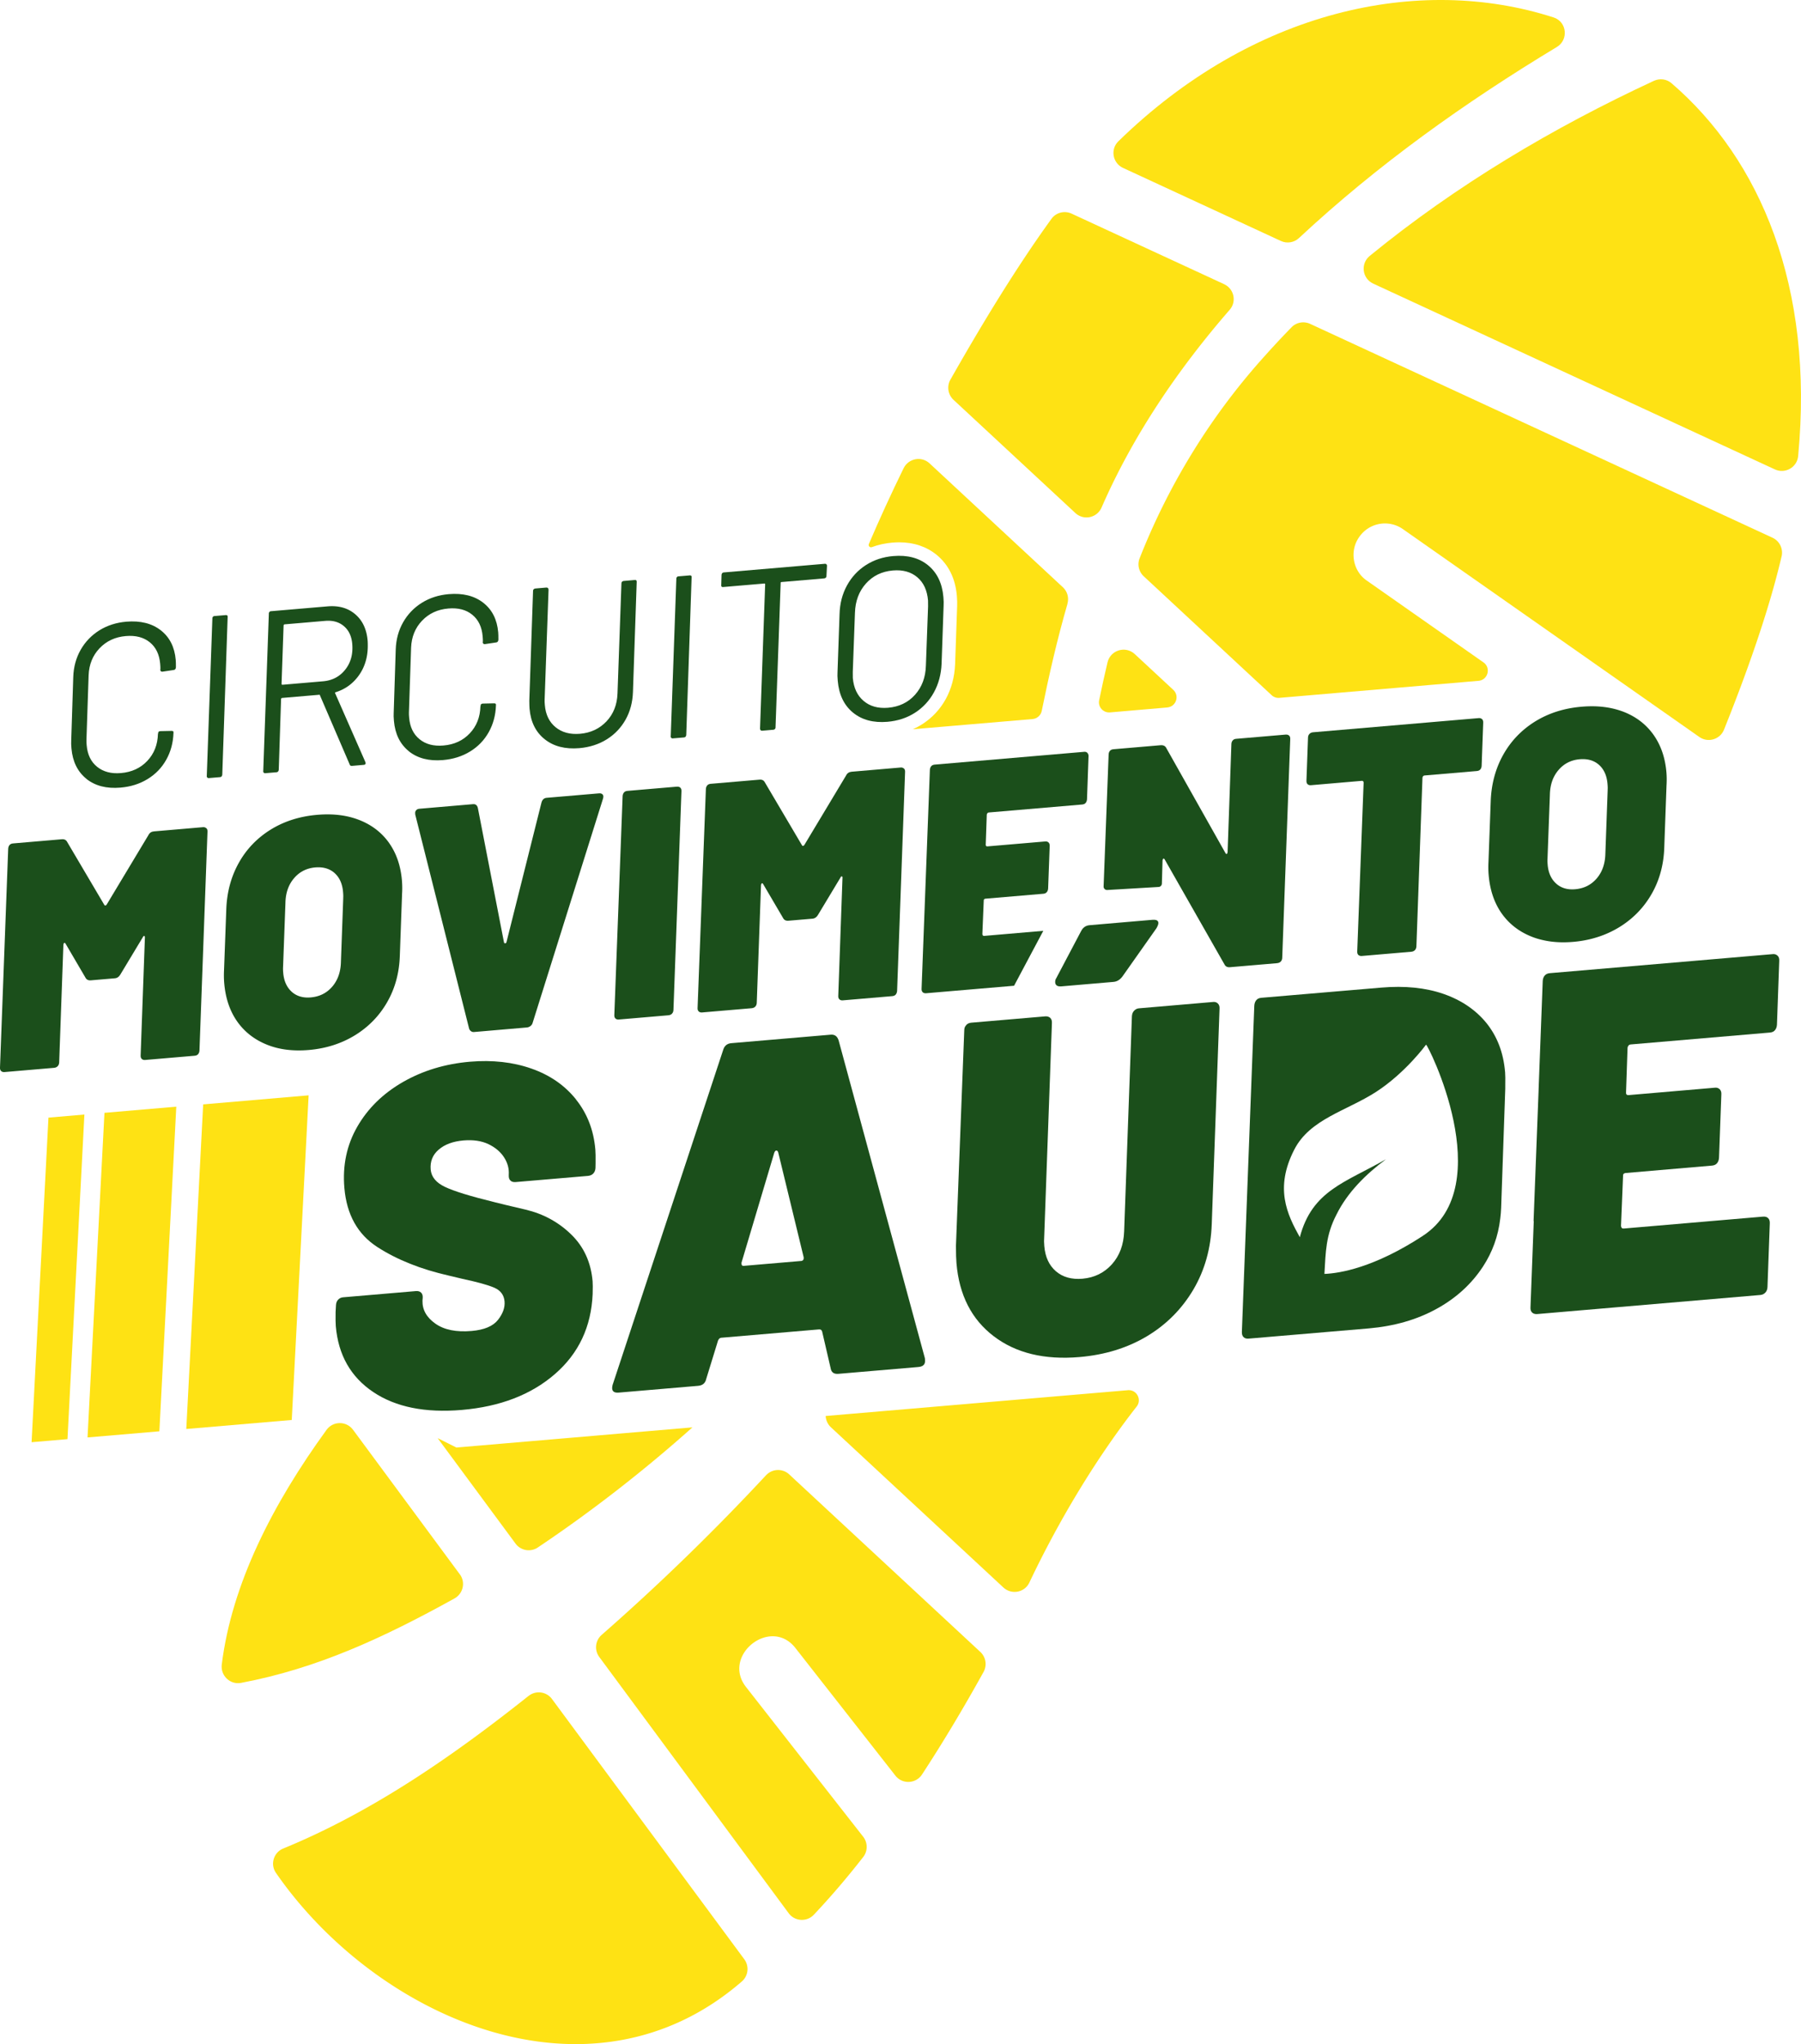
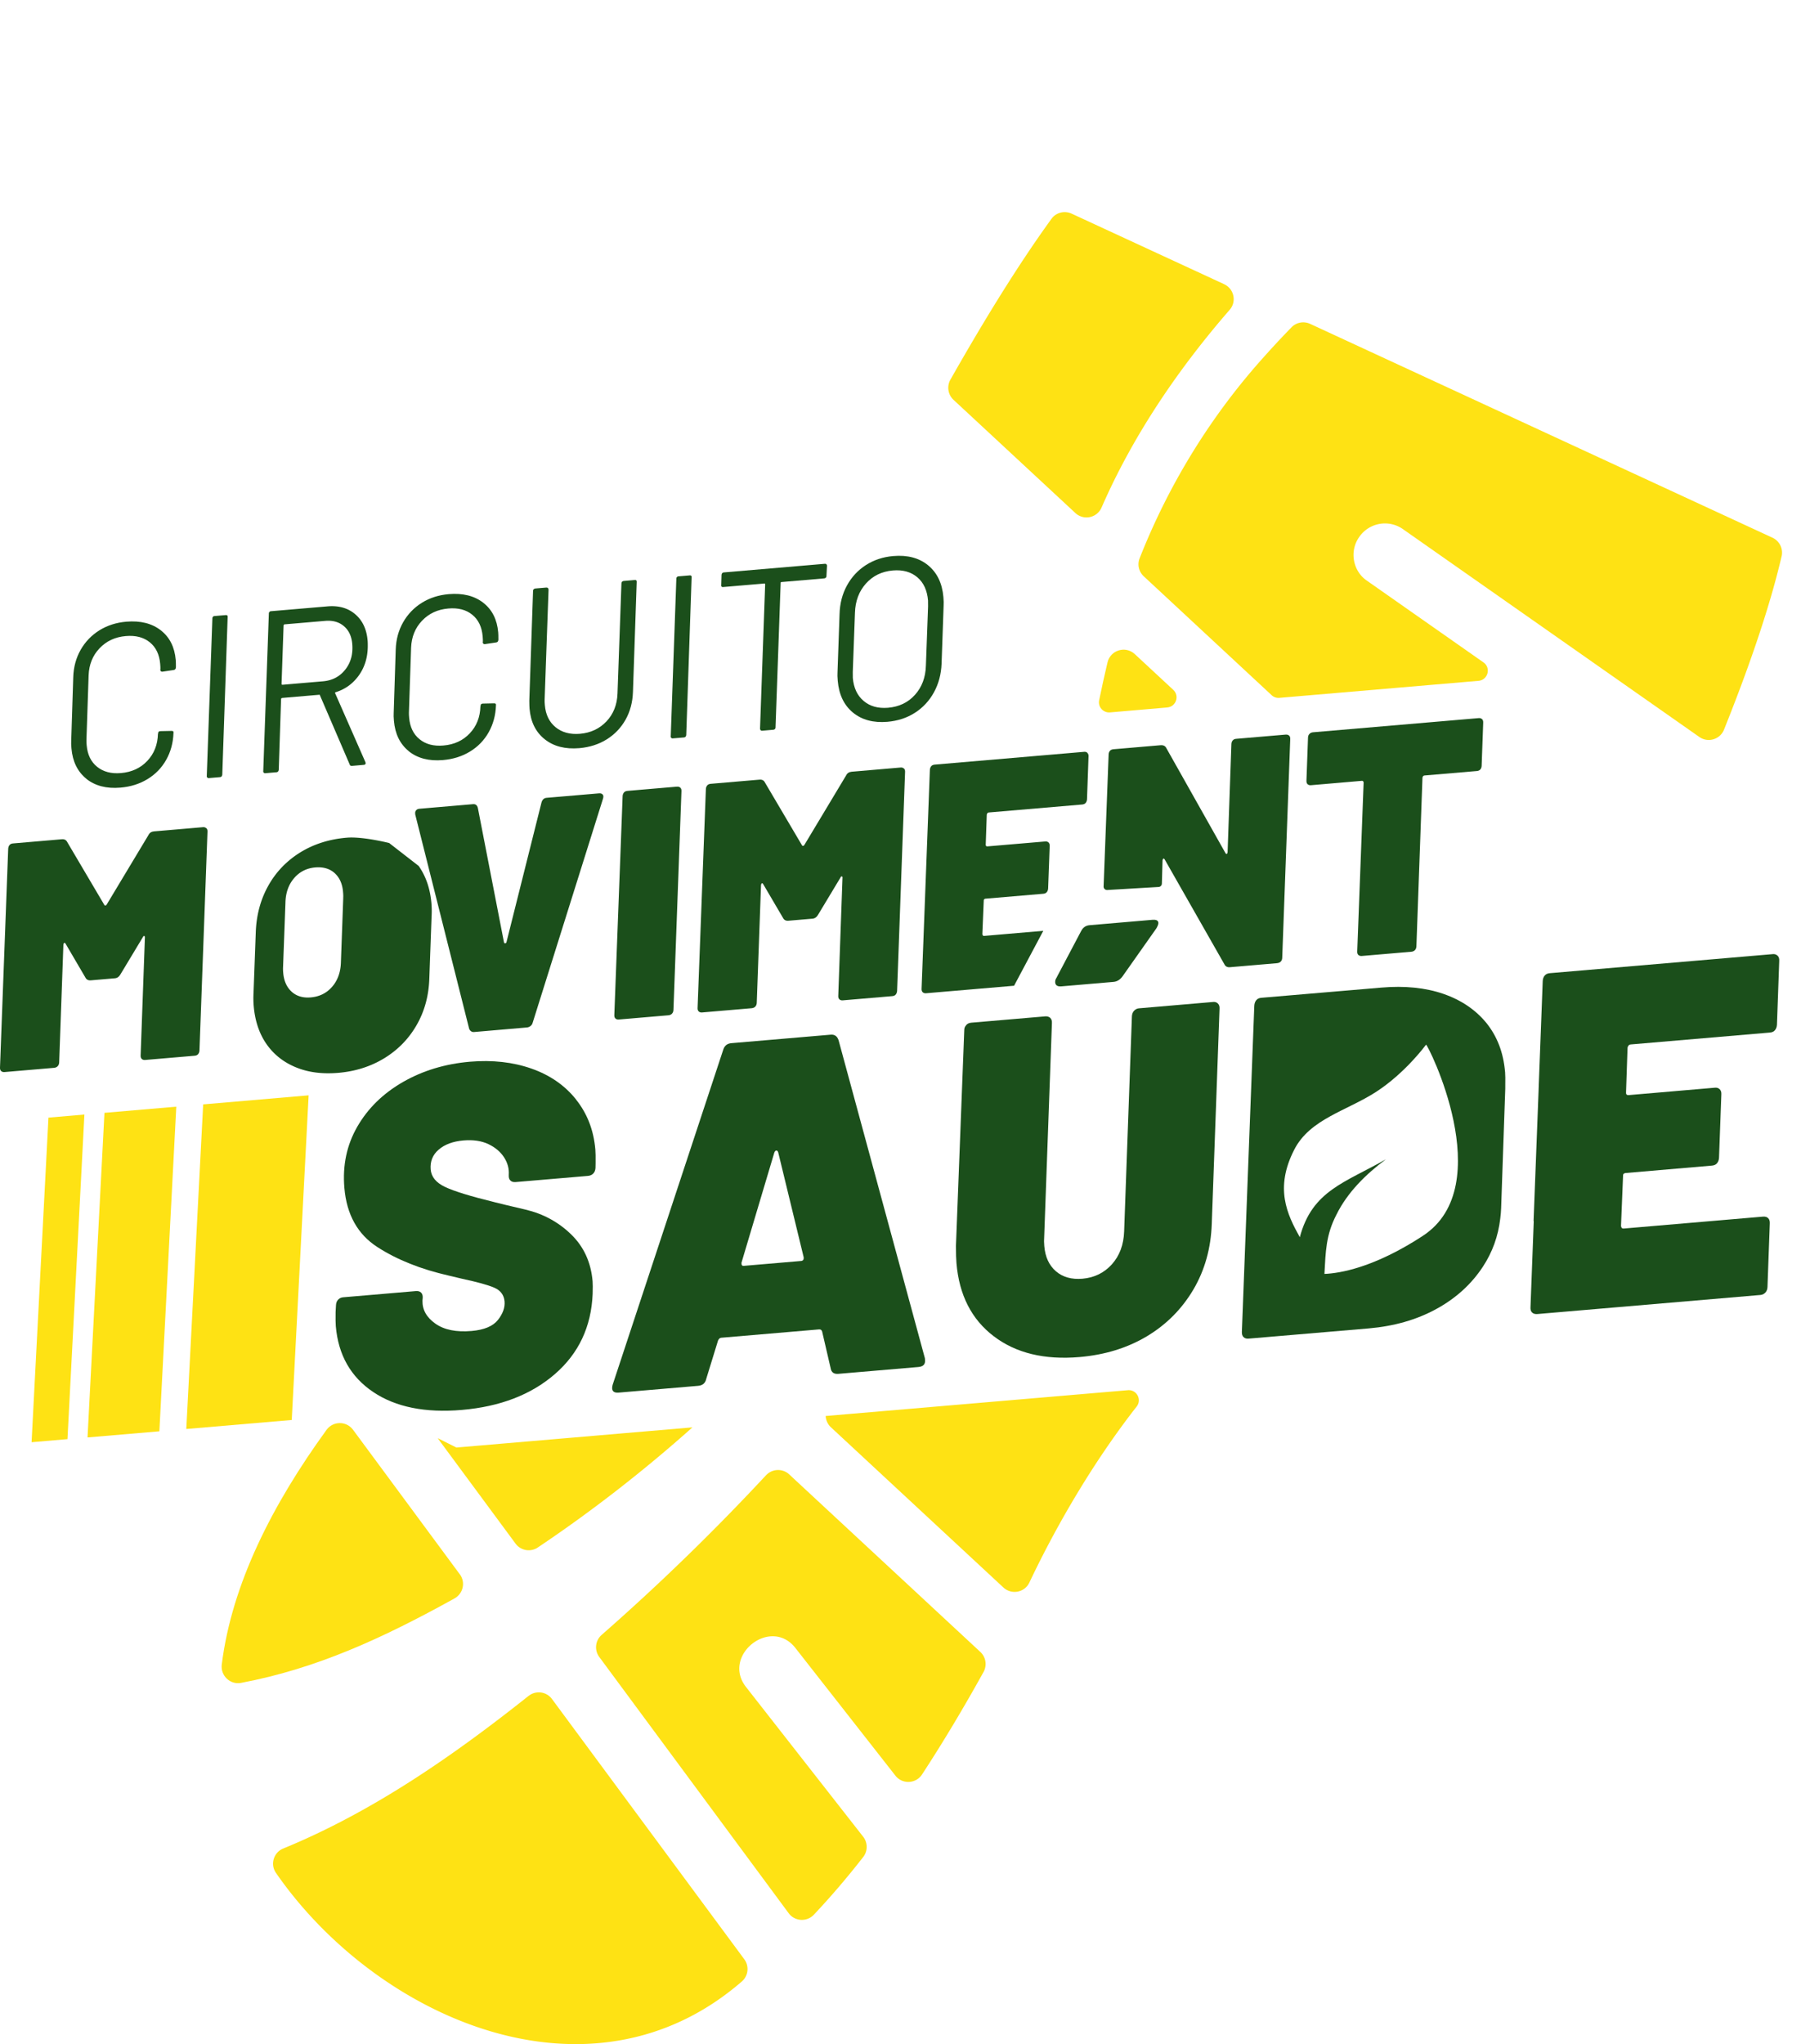
<svg xmlns="http://www.w3.org/2000/svg" data-bbox="-0.003 -0.001 379.829 431.056" viewBox="0 0 379.83 431.05" data-type="color">
  <g>
    <path d="M161.54 311.11a476 476 0 0 1-34.65 33.65 3.453 3.453 0 0 0-.51 4.65l39.95 54.04c1.28 1.74 3.83 1.89 5.31.32 3.5-3.71 6.98-7.77 10.42-12.18.97-1.25.96-3.01-.01-4.26l-24.65-31.5c-5.38-6.67 5.21-15.13 10.45-8.18l20.99 26.79c1.46 1.87 4.32 1.74 5.62-.25 4.37-6.68 8.69-13.89 12.97-21.61a3.48 3.48 0 0 0-.67-4.22l-40.32-37.45a3.45 3.45 0 0 0-4.88.19Z" fill="#fee214" data-color="1" />
    <path d="M111.47 357.63c-15.89 12.63-32.89 24.45-51.74 32.18-2.03.83-2.78 3.34-1.53 5.14 21.2 30.63 66.24 50.66 98.26 22.89a3.47 3.47 0 0 0 .51-4.68l-40.56-54.88a3.45 3.45 0 0 0-4.94-.64Z" fill="#fee214" data-color="1" />
    <path d="M237.85 293.16c1.87-.16 3.02 1.97 1.87 3.45-8.34 10.65-16.3 23.76-22.63 37.12-1 2.11-3.76 2.62-5.47 1.04l-36.39-33.8a3.53 3.53 0 0 1-1.1-2.37l63.73-5.44Z" fill="#fee214" data-color="1" />
    <path d="M96.97 331.98 74.45 301.5c-1.39-1.88-4.22-1.87-5.59.03-11.41 15.72-19.98 32.52-22.09 49.48-.29 2.34 1.76 4.31 4.07 3.87 16.04-3.03 29.99-9.49 45.02-17.81 1.83-1.02 2.36-3.41 1.12-5.09Z" fill="#fee214" data-color="1" />
    <path d="M146.02 301.01c-10.15 9.06-21.19 17.67-32.6 25.32a3.446 3.446 0 0 1-4.7-.83L92.3 303.27l3.96 1.98 49.76-4.25Z" fill="#fee214" data-color="1" />
    <path d="m246.17 149.19-12.07 1.04c-1.43.12-2.58-1.16-2.29-2.56q.825-4.02 1.77-8.01c.63-2.58 3.79-3.53 5.73-1.74l8.14 7.56c1.36 1.27.58 3.55-1.28 3.71" fill="#fee214" data-color="1" />
-     <path d="M225.13 127.33c-2.15 7.41-3.88 14.98-5.43 22.59-.19.93-.97 1.62-1.91 1.71l-25.29 2.15c.7-.3 1.37-.66 2.01-1.07 2.09-1.34 3.76-3.13 4.97-5.33 1.18-2.18 1.84-4.63 1.95-7.31l.43-12.27c.03-.54.01-1.23-.06-2.14-.31-3.68-1.75-6.58-4.26-8.65-2.15-1.75-4.82-2.65-7.92-2.65-.48 0-.98.03-1.48.07-1.5.13-2.93.45-4.27.95-.41.15-.8-.26-.63-.66 2.18-5.1 4.61-10.42 7.33-15.98 1.03-2.09 3.78-2.61 5.47-1.03l28.11 26.12c.97.88 1.33 2.24.97 3.49Z" fill="#fee214" data-color="1" />
    <path d="M375.73 117.35c-2.75 11.77-7.54 25.06-12.14 36.52-.83 2.07-3.38 2.82-5.2 1.54l-62.47-43.8a6.59 6.59 0 0 0-9.25 1.61c-2.15 3.01-1.34 7.25 1.64 9.25l24.55 17.21c1.64 1.15.95 3.72-1.05 3.89l-41.99 3.59c-.6.05-1.2-.15-1.64-.57l-26.96-25.06a3.44 3.44 0 0 1-.88-3.78c6.16-15.65 15.13-30.22 26.42-42.71 1.83-2.05 3.71-4.06 5.63-6.03 1.02-1.05 2.6-1.32 3.93-.71l97.5 45.09c1.5.7 2.29 2.34 1.92 3.95Z" fill="#fee214" data-color="1" />
-     <path d="m289.61 59.81 84.72 39.18c2.16 1 4.68-.44 4.9-2.81 3.39-35.77-7.98-62.55-26.73-78.65-1.02-.87-2.46-1.05-3.68-.49-21.25 9.86-41.73 22.02-59.95 36.93-1.98 1.62-1.59 4.76.73 5.83Z" fill="#fee214" data-color="1" />
    <path d="M258.18 59.93 226 45.05c-1.49-.69-3.28-.24-4.24 1.09-7.83 10.8-15.33 23.36-21.32 33.92a3.48 3.48 0 0 0 .65 4.25l25.71 23.88c1.75 1.62 4.56 1.03 5.52-1.16 6.61-15.17 16.16-29.21 27.02-41.7 1.51-1.73.92-4.43-1.16-5.39Z" fill="#fee214" data-color="1" />
-     <path d="m236.85 35.41 33.3 15.41c1.28.59 2.78.34 3.8-.62 16.57-15.45 35.02-28.6 54.39-40.29 2.52-1.52 2.12-5.33-.68-6.23-28.45-9.17-63.52-1.48-91.8 26.12-1.73 1.69-1.21 4.59.98 5.61Z" fill="#fee214" data-color="1" />
    <path d="M43.5 174.65c-.18-.17-.4-.24-.67-.22l-10.37.89c-.54.05-.93.31-1.16.79l-8.78 14.61c-.08.14-.17.22-.29.23s-.2-.05-.26-.18l-7.79-13.2c-.22-.44-.6-.64-1.15-.59l-10.29.88c-.32.03-.57.14-.73.34-.17.2-.26.46-.28.77L0 225.12c-.02.33.06.57.24.74s.42.24.74.21l10.43-.89c.31-.03.57-.14.75-.34.2-.2.3-.46.32-.79l.89-24.86c.03-.19.09-.3.18-.35.09-.06.18 0 .29.18l4.17 7.12c.22.44.6.64 1.16.59l5.04-.43c.5-.04.89-.31 1.17-.79l4.75-7.89c.08-.19.17-.27.3-.23.11.03.15.14.13.32l-.9 24.86c-.01.33.06.57.24.74s.42.24.74.21l10.43-.89c.31-.03.56-.14.72-.34s.27-.46.28-.78l1.69-46.14c.01-.32-.06-.56-.24-.73Z" fill="#1b4f1b" data-color="2" />
-     <path d="M82.07 177.77c-1.54-2.17-3.61-3.78-6.22-4.82s-5.58-1.41-8.95-1.12c-3.68.31-6.95 1.35-9.79 3.1-2.84 1.76-5.09 4.08-6.71 6.96-1.63 2.89-2.52 6.12-2.67 9.7l-.48 12.95c-.05.97-.04 1.9.04 2.81q.405 4.71 2.7 8.01c1.54 2.2 3.61 3.83 6.19 4.89 2.58 1.07 5.55 1.45 8.92 1.17 3.68-.31 6.95-1.37 9.82-3.14 2.87-1.78 5.13-4.12 6.78-7.03 1.65-2.9 2.53-6.19 2.63-9.87l.47-12.95c.06-.96.04-1.87-.03-2.74-.26-3.09-1.16-5.73-2.7-7.91Zm-9.68 11.58-.49 13.5c-.05 2.11-.66 3.84-1.82 5.2-1.17 1.36-2.68 2.12-4.55 2.28-1.63.14-2.98-.26-4.02-1.2-1.04-.95-1.64-2.28-1.78-4.01a8 8 0 0 1-.03-1.23l.5-13.5c.04-2.1.65-3.84 1.82-5.2 1.16-1.36 2.65-2.11 4.47-2.27 1.67-.14 3.04.26 4.08 1.19 1.05.95 1.64 2.28 1.78 4 .05.54.06.96.03 1.24Z" fill="#1b4f1b" data-color="2" />
+     <path d="M82.07 177.77s-5.58-1.41-8.95-1.12c-3.68.31-6.95 1.35-9.79 3.1-2.84 1.76-5.09 4.08-6.71 6.96-1.63 2.89-2.52 6.12-2.67 9.7l-.48 12.95c-.05.97-.04 1.9.04 2.81q.405 4.71 2.7 8.01c1.54 2.2 3.61 3.83 6.19 4.89 2.58 1.07 5.55 1.45 8.92 1.17 3.68-.31 6.95-1.37 9.82-3.14 2.87-1.78 5.13-4.12 6.78-7.03 1.65-2.9 2.53-6.19 2.63-9.87l.47-12.95c.06-.96.04-1.87-.03-2.74-.26-3.09-1.16-5.73-2.7-7.91Zm-9.68 11.58-.49 13.5c-.05 2.11-.66 3.84-1.82 5.2-1.17 1.36-2.68 2.12-4.55 2.28-1.63.14-2.98-.26-4.02-1.2-1.04-.95-1.64-2.28-1.78-4.01a8 8 0 0 1-.03-1.23l.5-13.5c.04-2.1.65-3.84 1.82-5.2 1.16-1.36 2.65-2.11 4.47-2.27 1.67-.14 3.04.26 4.08 1.19 1.05.95 1.64 2.28 1.78 4 .05.54.06.96.03 1.24Z" fill="#1b4f1b" data-color="2" />
    <path d="M127.09 167.54c-.15-.19-.41-.27-.77-.24l-11.04.94c-.54.05-.9.37-1.08.99l-7.37 29.39c-.02.18-.12.28-.28.3s-.25-.07-.27-.25l-5.5-28.29c-.14-.59-.49-.85-1.03-.8l-11.32.97c-.27.02-.49.12-.65.3-.17.18-.24.4-.22.67l.02.27 11.33 45.02c.06.28.2.48.4.63s.4.21.64.19l11.17-.96c.27-.02.53-.13.77-.31q.345-.27.45-.69l14.84-47.27c.11-.37.09-.66-.07-.86Z" fill="#1b4f1b" data-color="2" />
    <path d="M143.48 166.1c-.18-.17-.42-.24-.74-.21l-10.43.89c-.31.03-.56.14-.72.34s-.27.46-.28.77l-1.75 46.15c-.02.33.06.57.24.74.17.17.42.24.74.21l10.42-.89c.32-.03.58-.14.76-.34.19-.2.3-.46.31-.79l1.69-46.14c.01-.32-.06-.56-.24-.73" fill="#1b4f1b" data-color="2" />
    <path d="M190.64 162.07c-.18-.17-.41-.24-.68-.22l-10.36.89c-.54.05-.93.31-1.16.79l-8.78 14.62c-.08.14-.17.22-.29.23s-.21-.05-.26-.18l-7.79-13.2c-.22-.44-.6-.64-1.15-.59l-10.3.88c-.31.03-.56.14-.72.34-.17.2-.27.46-.28.77l-1.75 46.15c-.02.33.06.57.24.74.17.17.42.24.74.21l10.42-.89c.18-.02.34-.06.48-.13.11-.05.2-.12.29-.21.19-.2.3-.46.31-.79l.9-24.86c.02-.18.09-.3.17-.35.09-.06.18 0 .29.18l4.18 7.12c.22.44.6.64 1.15.59l5.05-.43c.49-.04.89-.31 1.17-.79l4.75-7.89c.08-.19.17-.27.29-.23.12.03.16.14.13.32l-.89 24.86c-.02.33.06.57.24.74s.42.24.74.21l10.43-.89c.31-.03.56-.14.72-.34s.26-.46.28-.78l1.68-46.14c.02-.32-.06-.56-.22-.73Z" fill="#1b4f1b" data-color="2" />
    <path d="M229.34 158.76c-.18-.17-.4-.24-.67-.22l-31.56 2.7c-.31.03-.56.14-.72.34-.17.2-.26.46-.28.77l-1.75 46.15c-.02.33.06.57.24.74.17.17.42.24.74.21l18.53-1.58 6.16-11.58-12.47 1.07c-.23.02-.35-.11-.38-.38l.29-7.03c-.02-.27.11-.42.38-.44l12.2-1.04c.31-.03.56-.14.72-.35.17-.19.26-.45.28-.77l.33-8.95c.01-.33-.06-.56-.24-.74-.18-.17-.4-.24-.67-.22l-12.2 1.04c-.27.02-.39-.1-.38-.37l.22-6.33c.07-.29.21-.43.44-.45l19.7-1.68c.31-.03.56-.14.72-.34s.26-.46.28-.77l.32-9.03c.02-.32-.06-.56-.24-.73Z" fill="#1b4f1b" data-color="2" />
    <path d="M271.87 155.12c-.18-.17-.43-.24-.74-.21l-10.43.89c-.32.03-.56.14-.72.34-.18.2-.27.46-.28.77l-.8 22.79c-.02.18-.08.31-.17.36-.09.06-.18 0-.29-.18l-12.47-22.14c-.22-.44-.62-.64-1.22-.59l-9.94.85c-.32.03-.57.14-.73.34-.17.2-.26.46-.27.77l-1.06 27.82c-.02.43.34.78.77.75l10.84-.64c.37-.02.67-.33.68-.7l.14-4.92c.02-.18.09-.3.17-.35.09-.06.18 0 .29.18l12.6 22.12c.22.44.6.64 1.16.59l9.94-.85c.18-.02.34-.06.48-.13.11-.05.2-.12.29-.21.19-.2.3-.46.31-.79l1.69-46.14c.01-.32-.06-.56-.24-.73Z" fill="#1b4f1b" data-color="2" />
    <path d="M312.56 151.65c-.18-.17-.41-.24-.68-.22l-34.95 2.99c-.32.03-.58.14-.76.34-.2.2-.3.46-.31.78l-.33 9.09c-.01.33.06.57.24.74s.43.24.74.21l10.7-.92c.23-.02.35.1.38.37l-1.35 35.61c-.01.33.06.57.24.74.08.07.17.13.28.16.14.05.29.07.46.05l10.43-.89c.31-.03.57-.14.76-.34s.29-.46.31-.79l1.28-35.6c.07-.28.22-.42.44-.44l11.04-.94c.32-.03.56-.14.73-.34.16-.2.26-.46.27-.78l.33-9.09c.01-.32-.07-.56-.23-.73Z" fill="#1b4f1b" data-color="2" />
-     <path d="M348.74 154.97c-1.54-2.17-3.61-3.78-6.21-4.82-2.62-1.03-5.59-1.41-8.96-1.12-3.68.31-6.95 1.35-9.79 3.1-2.84 1.76-5.08 4.08-6.71 6.96-1.63 2.89-2.52 6.12-2.67 9.7l-.48 12.95c-.05.97-.04 1.9.04 2.81q.405 4.71 2.7 8.01c1.54 2.2 3.61 3.83 6.19 4.89.84.35 1.73.62 2.66.82 1.91.43 3.99.54 6.26.35s4.46-.69 6.45-1.47c1.18-.46 2.3-1.02 3.37-1.68 2.87-1.78 5.13-4.12 6.78-7.03 1.65-2.9 2.53-6.19 2.63-9.87l.47-12.95c.06-.96.05-1.87-.02-2.74-.26-3.09-1.17-5.73-2.71-7.91m-9.68 11.57-.49 13.5c-.05 2.11-.66 3.84-1.82 5.2-1.17 1.36-2.68 2.12-4.55 2.28-1.63.14-2.98-.26-4.01-1.2-1.05-.95-1.65-2.27-1.79-4.01a8 8 0 0 1-.03-1.23l.5-13.5c.04-2.1.65-3.84 1.82-5.2 1.16-1.36 2.65-2.11 4.47-2.27 1.68-.14 3.04.26 4.08 1.19 1.05.95 1.64 2.28 1.78 4 .05.54.06.96.03 1.24Z" fill="#1b4f1b" data-color="2" />
    <path d="M121.49 231.85c-2.37-2.97-5.5-5.14-9.41-6.51-3.9-1.37-8.23-1.85-12.96-1.45-5.22.45-9.93 1.87-14.12 4.27-4.2 2.41-7.41 5.55-9.64 9.42q-3.345 5.805-2.73 12.93c.48 5.62 2.8 9.78 6.95 12.46s9.18 4.69 15.1 6.03l2.82.67c3.2.69 5.45 1.31 6.76 1.88 1.32.58 2.03 1.54 2.15 2.89.11 1.29-.36 2.59-1.4 3.91-1.05 1.32-2.9 2.09-5.54 2.32-3.25.28-5.81-.24-7.65-1.55-1.86-1.31-2.76-2.92-2.72-4.83l.05-.62c.03-.48-.09-.84-.35-1.1-.27-.25-.63-.35-1.1-.31l-15.35 1.31c-.4.03-.75.2-1.03.49s-.44.69-.46 1.17l-.08 1.44c-.02 1.37-.01 2.36.04 2.97.52 6.1 3.16 10.73 7.9 13.91s10.98 4.43 18.69 3.77c8.06-.69 14.61-3.21 19.62-7.56 5.02-4.35 7.67-9.98 7.96-16.9.04-1.23.03-2.11-.01-2.66q-.51-6-4.53-9.9c-2.68-2.6-5.88-4.34-9.61-5.22-3.73-.87-5.86-1.39-6.42-1.54-5.16-1.26-8.69-2.35-10.57-3.25-1.88-.89-2.89-2.12-3.02-3.68-.14-1.69.42-3.09 1.69-4.18 1.27-1.1 3.02-1.75 5.25-1.94 2.04-.17 3.78.09 5.24.78q2.175 1.05 3.3 2.79c.75 1.16 1.08 2.39.99 3.7v.1c-.02.48.09.85.36 1.1.25.25.63.35 1.1.31l15.23-1.3c.47-.04.86-.21 1.13-.5.29-.3.44-.69.47-1.17l.02-.93c.02-1.36 0-2.35-.05-2.96-.35-4.06-1.7-7.58-4.08-10.55Z" fill="#1b4f1b" data-color="2" />
    <path d="M176.82 219.28c-.27-.79-.82-1.16-1.63-1.09l-20.94 1.79c-.88.07-1.46.54-1.72 1.38l-23.33 70.68c-.31 1.18.11 1.73 1.27 1.63l16.76-1.43c.96-.08 1.52-.57 1.72-1.48l2.49-8.09q.255-.54.66-.57l20.63-1.76c.34-.03.56.12.66.46l1.79 7.72c.14.88.69 1.27 1.63 1.19l16.87-1.44c1.02-.09 1.48-.56 1.41-1.45l-.03-.4-18.22-67.12Zm-7.89 46.63-12.09 1.03c-.34.03-.49-.19-.46-.67l6.92-23.21c.11-.28.26-.43.42-.44.17-.01.3.11.4.37l5.38 22.16c.04.47-.15.72-.55.76Z" fill="#1b4f1b" data-color="2" />
    <path d="m243.12 193.96-13.31 1.14c-.72.06-1.28.39-1.67 1.01-.05.09-.11.18-.16.28l-5.2 9.86c-.18.27-.26.56-.24.88v.06c.06.6.5.88 1.3.81l10.97-.94c.75-.06 1.36-.43 1.86-1.08l.05-.06 7.17-10.17c.29-.5.43-.89.41-1.16-.04-.47-.43-.68-1.18-.62Z" fill="#1b4f1b" data-color="2" />
    <path d="M256.86 211.62c-.26-.25-.59-.37-1-.33l-15.65 1.34c-.4.03-.74.21-1.02.5-.29.3-.44.69-.47 1.17l-1.64 45.38q-.15 4.215-2.58 6.93c-1.62 1.8-3.69 2.82-6.19 3.04-2.31.2-4.18-.33-5.62-1.57-1.44-1.25-2.26-3.01-2.45-5.32-.06-.75-.07-1.28-.03-1.63l1.64-45.38c.03-.48-.09-.84-.35-1.1-.27-.25-.63-.36-1.1-.32l-15.55 1.33q-.705.06-1.08.51c-.375.45-.39.68-.41 1.16l-1.75 45.39c0 1.63.04 2.86.11 3.67q.855 10.065 7.86 15.39c4.67 3.56 10.7 5.02 18.09 4.39 5.35-.46 10.09-1.92 14.21-4.38 4.12-2.47 7.38-5.76 9.8-9.85 2.41-4.09 3.7-8.71 3.88-13.84l1.64-45.38c.03-.48-.08-.85-.35-1.1Z" fill="#1b4f1b" data-color="2" />
    <path d="M317.41 225.99c-.34-4-1.64-7.4-3.89-10.22-2.27-2.79-5.29-4.86-9.09-6.18-3.79-1.31-8.16-1.75-13.1-1.33l-25.31 2.15c-.47.04-.84.21-1.08.51s-.38.68-.41 1.17l-2.62 68.8c-.01.47.1.84.36 1.08.26.26.63.36 1.11.31l25.29-2.15c5.36-.47 10.1-1.82 14.24-4.09 4.13-2.25 7.41-5.24 9.83-8.92 2.01-3.06 3.23-6.44 3.66-10.13.1-.76.16-1.51.19-2.27l.87-25.14v-.54c.03-1.37.01-2.38-.04-3.06ZM300.1 260.6c-10.27 6.71-17.51 7.91-20.78 8.04.27-4.65.28-8.16 2.54-12.51 2.34-4.73 6.23-8.54 10.44-11.67-8.61 4.94-15.56 6.57-18.17 16.44-2.71-4.87-5.33-10.36-1.17-18.47 3.31-6.47 11.04-8.16 17.26-12.18 6.21-4.02 10.53-9.95 10.53-9.95.27-.31 15.43 29.78-.66 40.3Z" fill="#1b4f1b" data-color="2" />
    <path d="m323.47 257.48-.69 18.21c-.03.48.08.85.35 1.1s.63.35 1.1.31l47.04-4.02c.4-.03.75-.2 1.03-.49.28-.3.44-.69.46-1.17l.49-13.45c.02-.48-.09-.84-.36-1.1-.25-.25-.63-.35-1.09-.31l-29.37 2.51c-.34.03-.52-.16-.56-.57l.43-10.47c-.04-.41.15-.63.55-.67l18.19-1.56c.47-.04.84-.2 1.08-.5.25-.3.39-.68.42-1.16l.49-13.35c.03-.48-.09-.84-.35-1.1-.27-.25-.59-.36-1-.32l-18.19 1.56c-.4.03-.59-.15-.56-.57l.32-9.44c.1-.42.32-.65.65-.67l29.37-2.51c.47-.04.84-.2 1.07-.5.25-.3.39-.68.42-1.16l.48-13.45c.03-.48-.08-.85-.35-1.1s-.59-.37-1-.33l-47.04 4.02q-.705.06-1.08.51c-.25.3-.39.68-.41 1.16l-.85 22.34-.03.95-1.05 27.3Z" fill="#1b4f1b" data-color="2" />
    <path d="M18.22 164.23c-1.86-1.5-2.91-3.63-3.15-6.4-.06-.71-.08-1.26-.05-1.65l.43-13.42q.105-3.165 1.56-5.73c.97-1.7 2.29-3.07 3.95-4.11 1.66-1.03 3.55-1.64 5.67-1.82 2.97-.25 5.4.35 7.27 1.81 1.88 1.46 2.93 3.55 3.16 6.25.03.32.04.84.04 1.55-.03.36-.19.55-.48.58l-2.36.35c-.28.02-.44-.11-.46-.4l.03-.15c0-.26 0-.63-.05-1.11-.17-1.96-.89-3.48-2.18-4.53s-2.97-1.5-5.06-1.32c-2.25.19-4.09 1.05-5.54 2.57q-2.175 2.28-2.31 5.7l-.46 13.66c-.01.26 0 .63.05 1.11.17 1.97.9 3.48 2.2 4.53s2.98 1.5 5.03 1.32c2.28-.19 4.13-1.05 5.56-2.57s2.18-3.41 2.24-5.69l.04-.1c-.02-.29.12-.45.44-.48l2.34-.05c.35-.03.5.1.46.4-.07 2.11-.59 4.02-1.54 5.7-.95 1.69-2.26 3.04-3.93 4.06s-3.57 1.62-5.72 1.8c-2.94.25-5.34-.37-7.21-1.87Z" fill="#1b4f1b" data-color="2" />
    <path d="M43.71 163.95a.36.36 0 0 1-.1-.33l1.18-33.19c-.01-.13.03-.25.11-.35s.19-.16.32-.17l2.37-.2q.48-.045.42.45l-1.13 33.19c-.04.33-.2.5-.48.53l-2.37.2a.38.38 0 0 1-.32-.12Z" fill="#1b4f1b" data-color="2" />
    <path d="m73.74 161.19-6.26-14.55c0-.1-.06-.14-.15-.13l-7.83.67c-.1 0-.17.08-.22.21l-.49 14.93c-.04.33-.2.5-.48.53l-2.37.2a.38.38 0 0 1-.32-.12.36.36 0 0 1-.1-.33l1.18-33.19c-.01-.13.03-.25.11-.35s.19-.16.32-.17l11.95-1.02c2.37-.2 4.32.35 5.85 1.67 1.53 1.31 2.4 3.16 2.6 5.54.03.32.04.81.03 1.46-.06 2.28-.7 4.26-1.93 5.96-1.23 1.69-2.85 2.86-4.86 3.48-.12.08-.15.16-.07.25l6.35 14.45.06.19q.03.39-.39.42l-2.42.21c-.32.03-.5-.07-.55-.29Zm-13.93-29.32-.43 12.35q.015.195.21.18l8.54-.73c1.96-.17 3.52-.99 4.69-2.47s1.65-3.28 1.47-5.41c-.14-1.61-.72-2.86-1.75-3.74s-2.35-1.26-3.97-1.12l-8.54.73c-.1 0-.17.08-.22.21" fill="#1b4f1b" data-color="2" />
    <path d="M86.23 158.42c-1.86-1.5-2.91-3.63-3.15-6.4-.06-.71-.08-1.26-.05-1.65l.43-13.42q.105-3.165 1.56-5.73c.97-1.7 2.29-3.07 3.95-4.11 1.66-1.03 3.55-1.64 5.67-1.82 2.97-.25 5.4.35 7.27 1.81 1.88 1.46 2.93 3.55 3.16 6.25.03.32.04.84.04 1.55-.03.36-.19.55-.48.58l-2.36.35c-.28.02-.44-.11-.46-.4l.03-.15c0-.26 0-.63-.05-1.11-.17-1.96-.89-3.48-2.18-4.53-1.29-1.06-2.97-1.5-5.06-1.32-2.25.19-4.09 1.05-5.54 2.57q-2.175 2.28-2.31 5.7l-.46 13.66c-.01.26 0 .63.05 1.11.17 1.97.9 3.48 2.2 4.53 1.3 1.06 2.98 1.5 5.03 1.32 2.28-.19 4.13-1.05 5.56-2.57s2.18-3.41 2.24-5.69l.04-.1c-.02-.29.12-.45.44-.48l2.34-.05c.35-.03.5.1.46.4-.07 2.11-.59 4.02-1.54 5.7-.95 1.69-2.26 3.04-3.93 4.06s-3.57 1.62-5.72 1.8c-2.94.25-5.34-.37-7.21-1.87Z" fill="#1b4f1b" data-color="2" />
    <path d="M114.88 155.89c-1.9-1.51-2.97-3.66-3.2-6.47-.03-.32-.04-.87-.05-1.65l.79-23.14c-.01-.13.03-.25.11-.35s.21-.16.37-.18l2.32-.2c.28-.02.44.13.47.45l-.83 23.24c-.01.26 0 .63.05 1.11.17 2 .92 3.55 2.26 4.65s3.05 1.56 5.13 1.39c2.28-.19 4.14-1.07 5.61-2.62 1.46-1.55 2.23-3.5 2.32-5.84l.83-23.24c-.01-.13.03-.25.11-.35s.21-.16.37-.18l2.32-.2q.48-.045.42.45l-.79 23.14c-.07 2.18-.59 4.13-1.55 5.85-.97 1.72-2.29 3.11-3.97 4.16q-2.52 1.575-5.79 1.86c-2.97.25-5.41-.37-7.3-1.88" fill="#1b4f1b" data-color="2" />
    <path d="M141.56 155.58a.36.36 0 0 1-.1-.33l1.18-33.19c-.01-.13.03-.25.11-.35s.19-.16.32-.17l2.37-.2q.48-.045.42.45l-1.13 33.19c-.04.33-.2.5-.48.53l-2.37.2a.38.38 0 0 1-.32-.12Z" fill="#1b4f1b" data-color="2" />
    <path d="m174.41 119.34-.11 2.1a.5.5 0 0 1-.11.35c-.09.1-.21.16-.37.18l-9.01.77c-.13.01-.18.08-.17.21l-1.08 30.41c.01.13-.03.25-.11.35s-.21.16-.37.18l-2.32.2c-.28.02-.44-.12-.47-.45l1.08-30.41c-.01-.13-.06-.19-.16-.18l-8.68.74q-.48.045-.42-.45l.06-2.1c.04-.33.2-.5.48-.53l21.3-1.82c.28-.02.44.13.47.45Z" fill="#1b4f1b" data-color="2" />
    <path d="M179.88 150.26c-1.89-1.56-2.95-3.79-3.2-6.69-.07-.77-.08-1.36-.05-1.75l.43-12.3c.06-2.24.58-4.26 1.56-6.05s2.31-3.22 4-4.31c1.69-1.08 3.61-1.72 5.76-1.9 3-.26 5.46.39 7.36 1.95s2.97 3.79 3.22 6.68c.07.77.08 1.36.05 1.75l-.43 12.3c-.09 2.25-.63 4.26-1.61 6.05s-2.31 3.22-4 4.31-3.63 1.72-5.81 1.91c-2.97.25-5.4-.4-7.29-1.96Zm13.1-3.75c1.45-1.62 2.22-3.66 2.29-6.13l.46-12.5c.01-.59 0-1.01-.01-1.26-.18-2.13-.93-3.76-2.26-4.89s-3.05-1.61-5.16-1.43c-2.31.2-4.2 1.11-5.67 2.75s-2.24 3.69-2.32 6.16l-.46 12.5c-.01.59 0 1.01.01 1.26.18 2.09.94 3.71 2.28 4.84 1.34 1.14 3.05 1.61 5.14 1.44 2.34-.2 4.24-1.11 5.69-2.73Z" fill="#1b4f1b" data-color="2" />
    <path fill="#fee214" d="m61.53 299.44-22.24 1.9 3.56-68.45 22.24-1.91z" data-color="1" />
    <path fill="#fee214" d="m33.61 301.83-15.15 1.29 3.57-68.45 15.15-1.3z" data-color="1" />
    <path fill="#fee214" d="m14.23 303.48-7.57.65 3.56-68.45 7.58-.65z" data-color="1" />
  </g>
</svg>